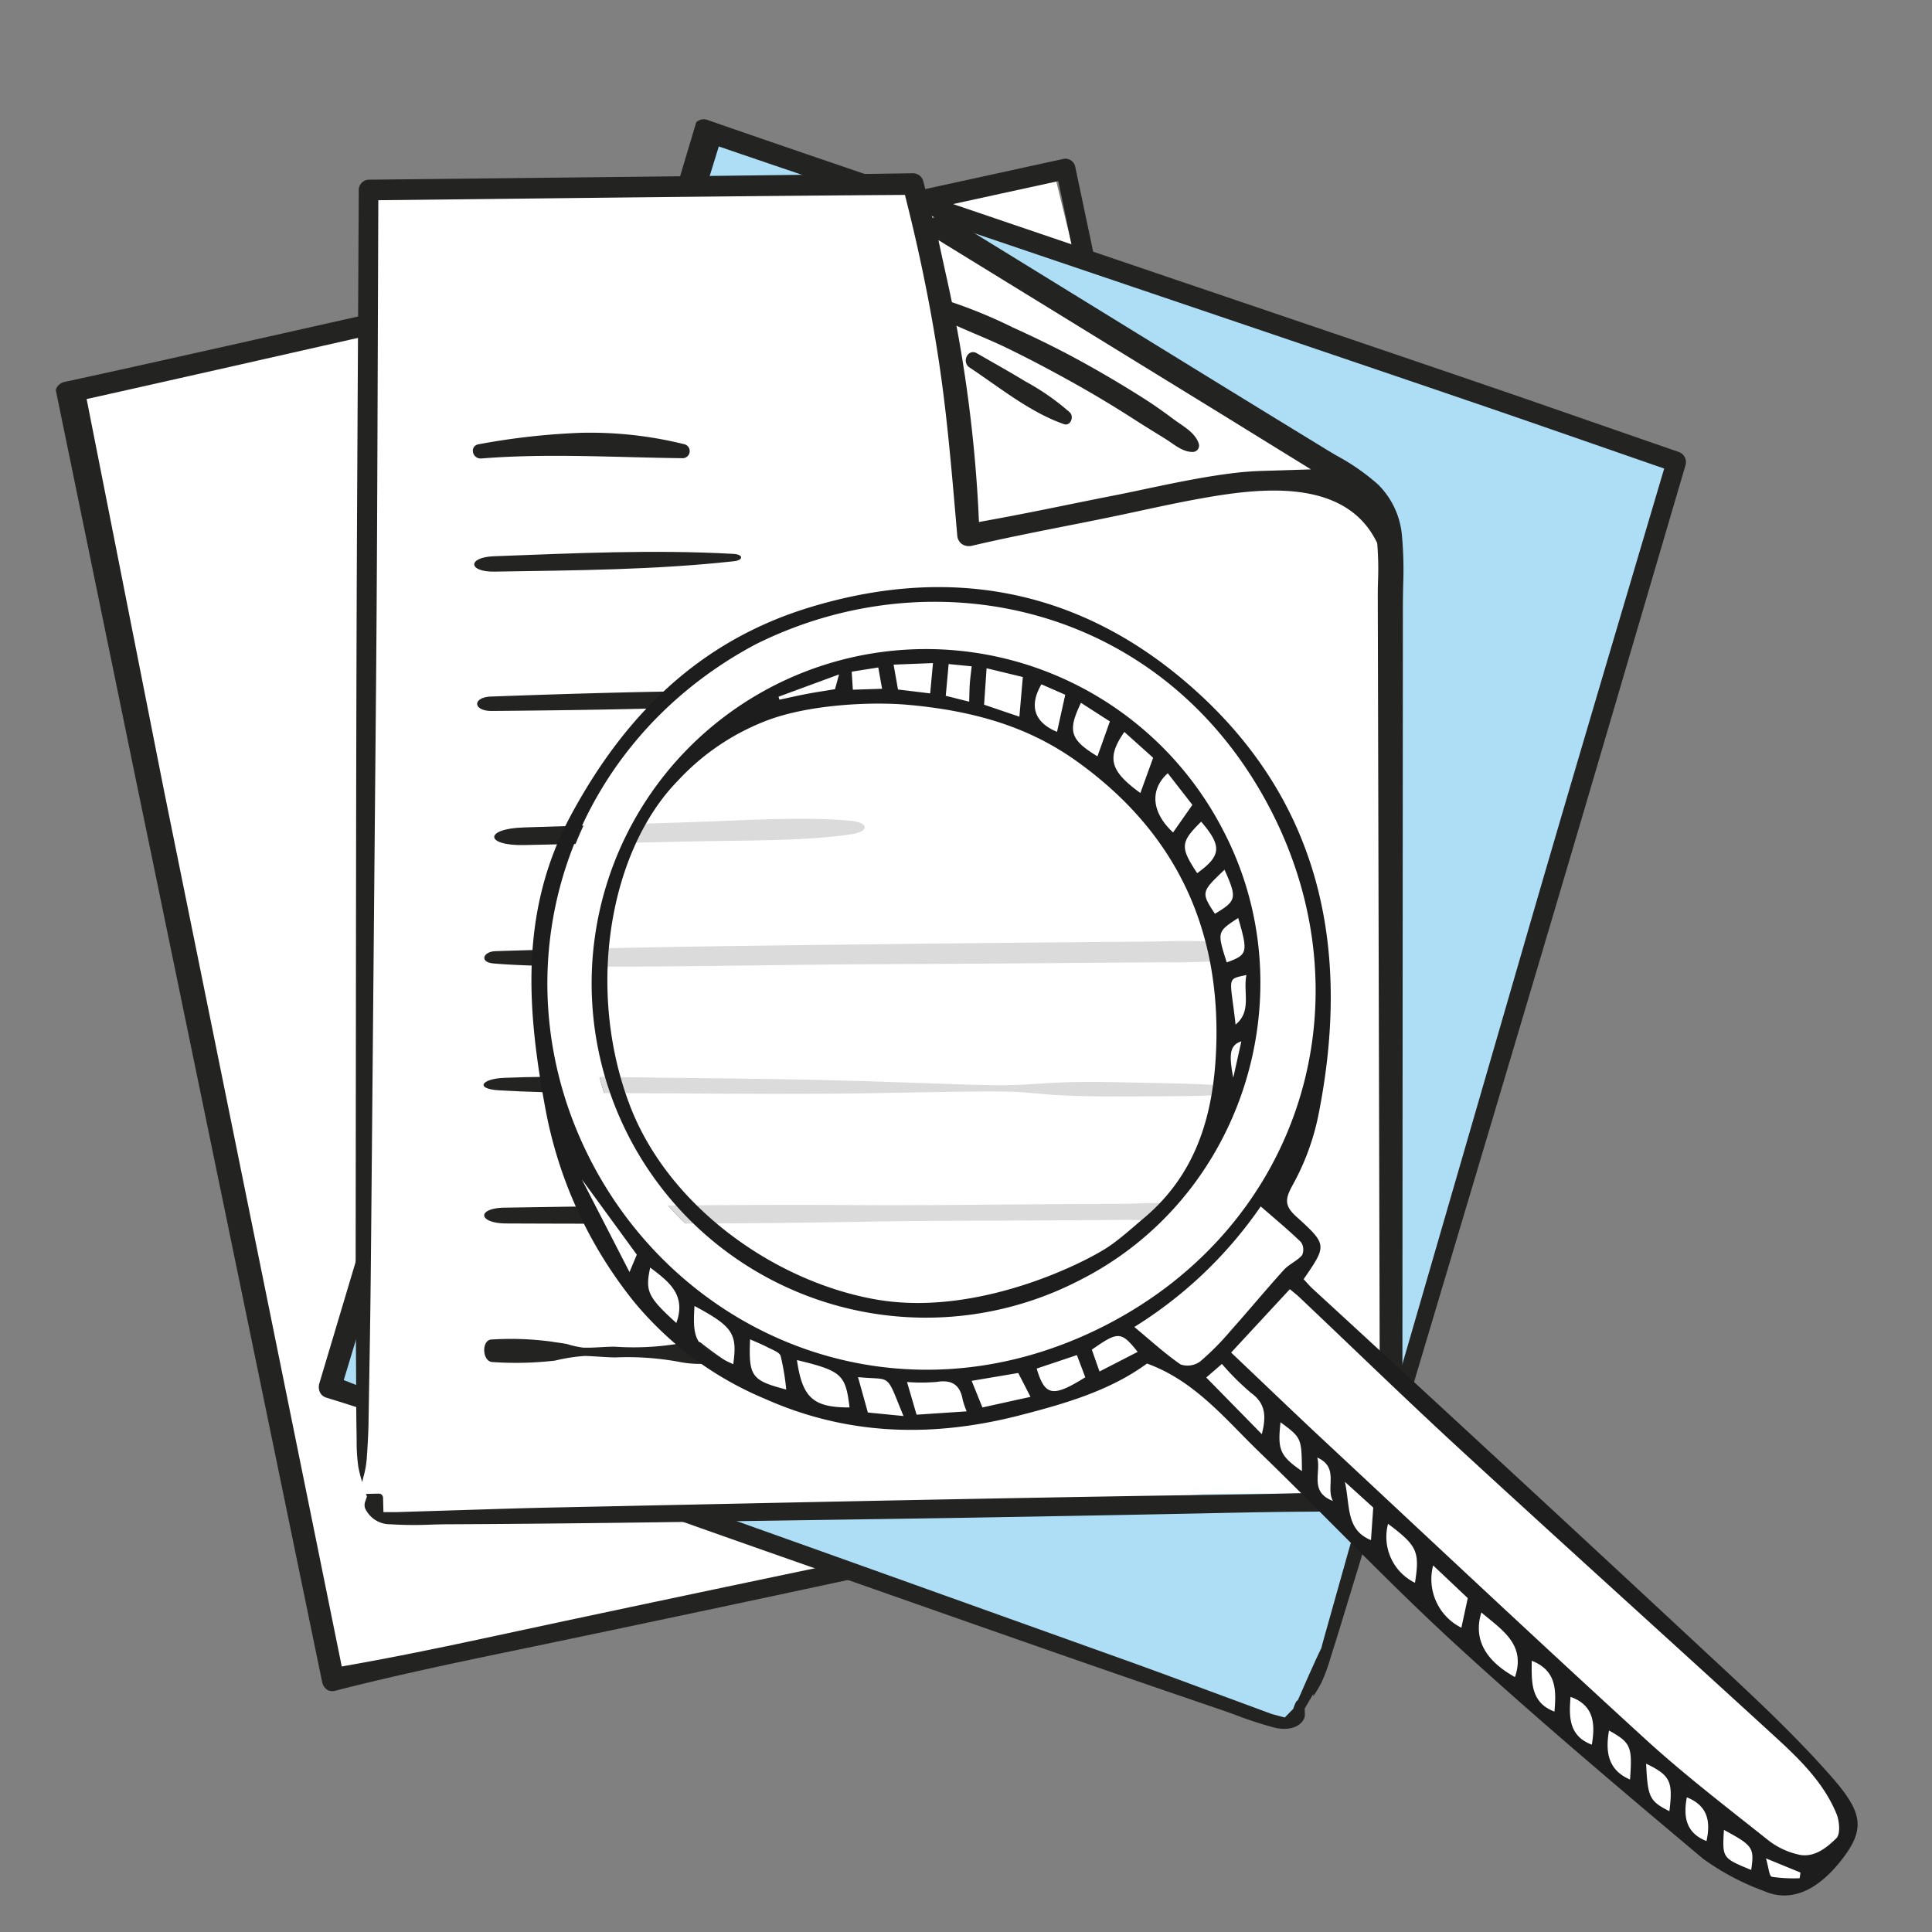
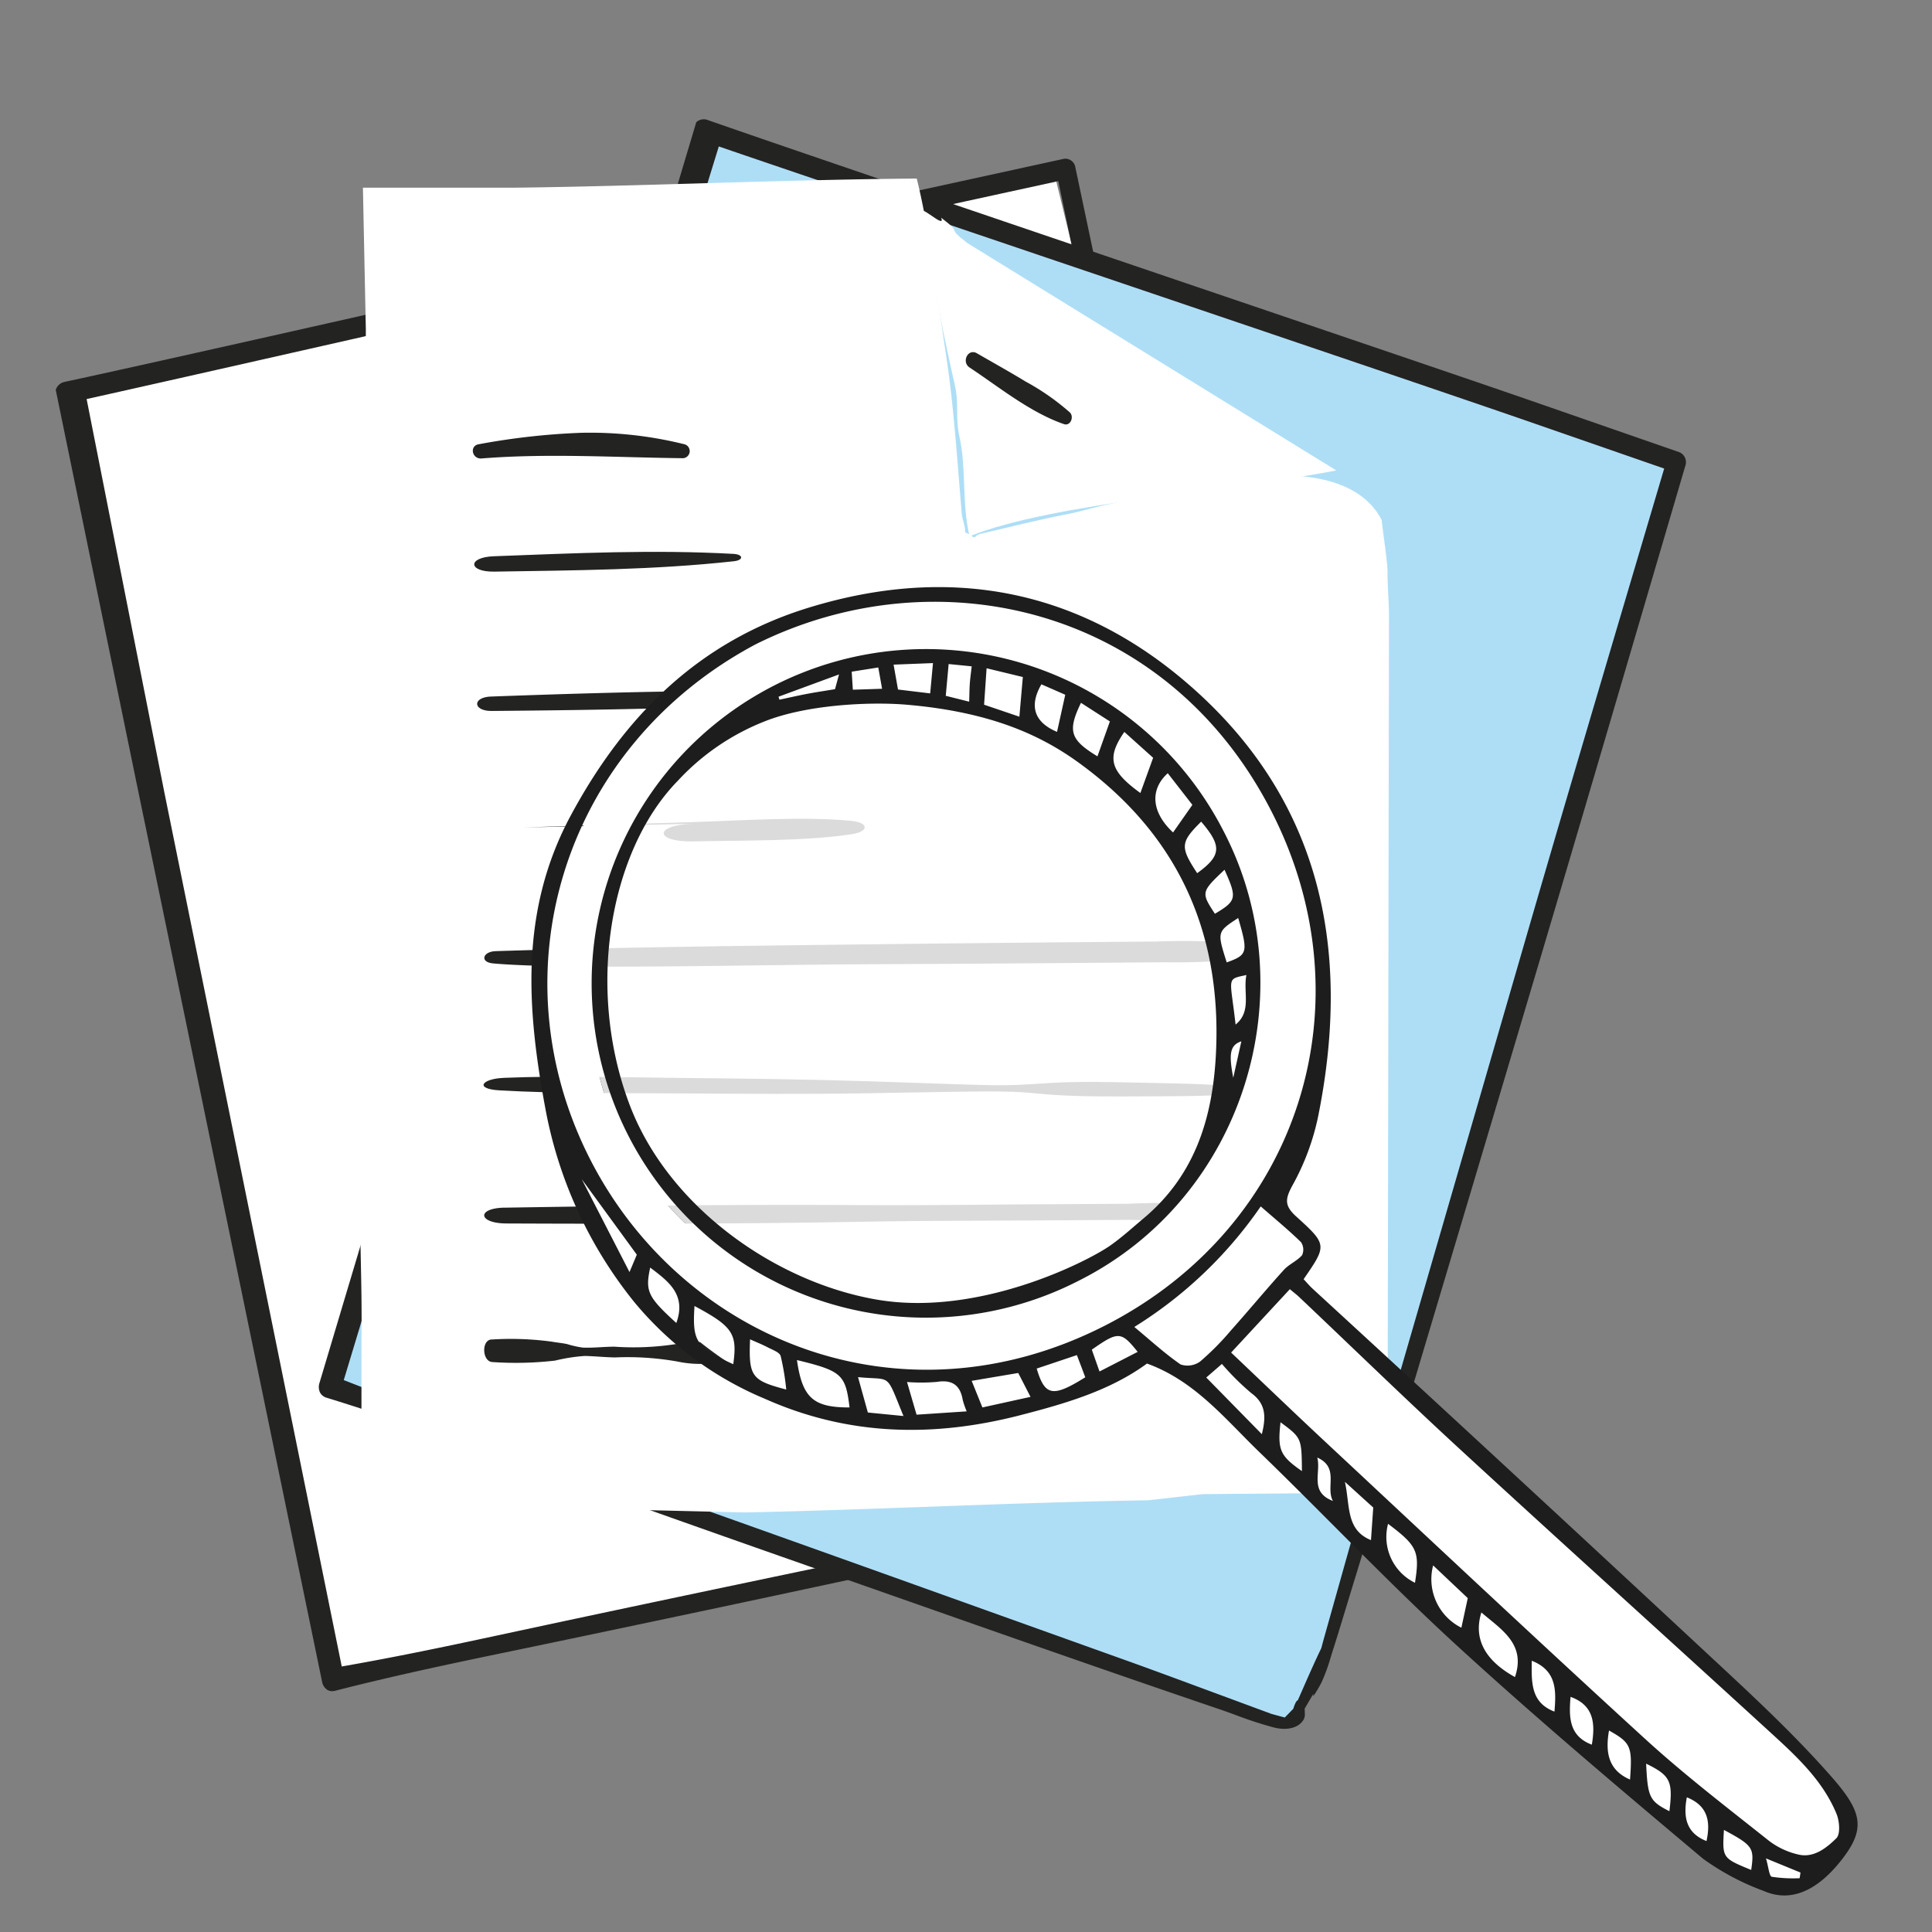
<svg xmlns="http://www.w3.org/2000/svg" xmlns:ns1="http://www.inkscape.org/namespaces/inkscape" xmlns:ns2="http://sodipodi.sourceforge.net/DTD/sodipodi-0.dtd" xmlns:xlink="http://www.w3.org/1999/xlink" width="55mm" height="55mm" viewBox="0 0 55 55" version="1.1" id="svg4865" ns1:version="1.0.2 (e86c870879, 2021-01-15)" ns2:docname="Code-Analyse-blau.svg">
  <rect x="0" y="0" width="55" height="55" fill="#808080" stroke="none" />
  <defs id="defs4859">
    <linearGradient id="linear-gradient" x1="-0.094" y1="0.201" x2="0.677" y2="0.767" gradientUnits="objectBoundingBox">
      <stop offset="0" stop-color="#38b6ff" id="stop5020" />
      <stop offset="1" stop-color="#009df8" stop-opacity="0" id="stop5022" />
    </linearGradient>
    <linearGradient ns1:collect="always" xlink:href="#linear-gradient" id="linearGradient5316" gradientUnits="userSpaceOnUse" x1="-4.673" y1="9.992" x2="33.654" y2="38.128" gradientTransform="matrix(0.096,0.207,-0.278,0.13,75.063,66.632)" />
  </defs>
  <ns2:namedview id="base" pagecolor="#ffffff" bordercolor="#666666" borderopacity="1.0" ns1:pageopacity="0.0" ns1:pageshadow="2" ns1:zoom="1.4" ns1:cx="400" ns1:cy="45.714285" ns1:document-units="mm" ns1:current-layer="layer1" ns1:document-rotation="0" showgrid="false" ns1:window-width="1920" ns1:window-height="1017" ns1:window-x="-8" ns1:window-y="-8" ns1:window-maximized="1" />
  <g ns1:label="Ebene 1" ns1:groupmode="layer" id="layer1">
    <path id="Pfad_210351" data-name="Pfad 210351" d="m 74.136,36.957 c -0.007,0.072 -0.07,0.085 -0.135,0.094 -0.072,0.011 -0.104,-0.033 -0.099,-0.098 a 0.134,0.134 0 0 1 0.144,-0.128 c 0.053,0.004 0.091,0.056 0.089,0.132" fill="#ff7b2c" style="stroke-width:0.265" />
    <g id="g5551" transform="translate(-41.84,-42.333)">
      <path id="Clip-2" d="m 62.508,75.78 -0.007,-0.014 v 0 a 0.385,0.385 0 0 1 -0.009,-0.176 v 0 c 0.006,-0.051 0.041,-0.072 0.097,-0.06 v 0 c 0.08,0.017 0.117,0.058 0.14,0.191 v 0 a 0.106,0.106 0 0 1 -0.07,0.127 v 0 a 0.111,0.111 0 0 1 -0.151,-0.067 v 0 z m 1.035,-1.744 c 0.003,-0.052 0.038,-0.13 0.076,-0.141 v 0 a 0.106,0.106 0 0 1 0.149,0.111 v 0 l 0.028,0.016 v 0 c -0.031,0.044 -0.053,0.106 -0.095,0.129 v 0 c -0.045,0.024 -0.124,-0.022 -0.149,-0.076 v 0 a 0.075,0.075 45 0 1 -0.008,-0.037 z m 0.188,-0.482 c 0.008,-0.094 0.024,-0.188 0.038,-0.28 v 0 a 0.17,0.17 0 0 1 0.145,-0.138 v 0 c 0.216,-0.028 0.361,0.077 0.363,0.239 v 0 a 0.394,0.394 0 0 1 -0.196,0.338 v 0 c -0.139,0.099 -0.238,0.079 -0.324,-0.063 v 0 a 0.218,0.218 0 0 1 -0.009,-0.02 v 0 a 0.153,0.153 45 0 1 -0.016,-0.074 z m 1.109,1.28 q 0.058,-0.011 0.115,-0.021 v 0 l 0.002,0.13 v 0 c -0.026,0.006 -0.052,0.011 -0.077,0.016 v 0 L 64.84,74.834 Z m 0.599,-0.513 0.124,-0.042 v 0 l 0.023,0.02 v 0 l -0.053,0.104 v 0 l -0.1,-0.049 v 0 l 0.007,-0.032 z m 0.276,0.43 a 0.18,0.18 45 0 1 0.124,-0.186 v 0 q 0.003,-0.034 0.01,-0.07 v 0 a 0.508,0.508 0 0 1 0.508,-0.299 v 0 a 0.422,0.422 0 0 1 0.398,0.526 v 0 a 0.622,0.622 0 0 1 -0.596,0.329 v 0 A 0.344,0.344 0 0 1 65.905,74.891 v 0 c -0.004,0.002 -0.009,0.002 -0.013,0.003 v 0 a 0.155,0.155 0 0 1 -0.163,-0.095 v 0 a 0.173,0.173 0 0 1 -0.014,-0.047 z m -0.353,-3.458 a 0.138,0.138 0 0 1 0.065,-0.168 v 0 l 0.086,-0.008 v 0 l 0.08,0.12 v 0 a 0.143,0.143 0 0 1 -0.005,0.176 v 0 c -0.038,0.055 -0.106,0.047 -0.159,0.011 v 0 a 0.132,0.132 0 0 1 -0.038,-0.053 v 0 a 0.407,0.407 0 0 1 -0.026,-0.078 z m 2.443,1.656 a 0.551,0.551 0 0 1 0.077,-0.257 v 0 a 0.126,0.126 0 0 1 0.185,-0.051 v 0 c 0.118,0.054 0.156,0.127 0.124,0.328 v 0 a 0.184,0.184 45 0 1 -0.177,0.157 v 0 a 0.166,0.166 0 0 1 -0.187,-0.088 v 0 a 0.244,0.244 0 0 1 -0.021,-0.09 z m 1.963,1.971 a 0.187,0.187 0 0 1 0.205,-0.149 v 0 a 0.181,0.181 0 0 1 0.16,0.185 v 0 a 0.205,0.205 45 0 1 -0.218,0.158 v 0 a 0.184,0.184 45 0 1 -0.134,-0.094 v 0 a 0.181,0.181 0 0 1 -0.013,-0.098 z m 1.903,3.219 a 0.224,0.224 0 0 1 0.225,-0.16 v 0 a 0.387,0.387 0 0 1 0.123,0.104 v 0 a 0.265,0.265 0 0 1 -0.247,0.194 v 0 a 0.097,0.097 0 0 1 -0.091,-0.052 v 0 a 0.166,0.166 0 0 1 -0.01,-0.085 z m 1.234,1.391 a 0.333,0.333 0 0 1 0.356,-0.324 v 0 a 0.622,0.622 0 0 1 0.27,0.151 v 0 a 0.33,0.33 0 0 1 0.058,0.37 v 0 a 0.182,0.182 0 0 1 -0.107,0.161 v 0 l -0.008,0.004 a 0.585,0.585 0 0 1 -0.276,0.029 v 0 A 0.426,0.426 0 0 1 72.937,79.673 v 0 a 0.302,0.302 0 0 1 -0.034,-0.142 z m 0.223,-1.248 a 0.352,0.352 0 0 1 0.294,-0.229 v 0 a 0.326,0.326 0 0 1 0.312,0.346 v 0 a 0.33,0.33 0 0 1 -0.336,0.27 v 0 a 0.291,0.291 0 0 1 -0.239,-0.159 v 0 A 0.464,0.464 0 0 1 73.127,78.283 Z M 70.302,70.866 a 0.273,0.273 0 0 1 0.169,-0.159 v 0 c 0.1,-0.002 0.208,0.051 0.159,0.2 v 0 l 0.032,0.03 v 0 a 0.611,0.611 0 0 1 -0.191,0.135 v 0 a 0.171,0.171 0 0 1 -0.162,-0.11 v 0 a 0.121,0.121 0 0 1 -0.008,-0.096 z m 1.325,1.723 0.136,0.044 v 0 l -0.012,0.191 v 0 l -0.091,-0.027 v 0 l -0.033,-0.208 z m -1.011,-2.253 a 0.243,0.243 0 0 1 0.006,-0.145 v 0 c 0.056,-0.131 0.121,-0.257 0.185,-0.385 v 0 a 0.272,0.272 0 0 1 0.271,-0.14 v 0 c 0.324,0.042 0.483,0.246 0.411,0.477 v 0 a 0.631,0.631 0 0 1 -0.438,0.405 v 0 c -0.205,0.073 -0.332,0.04 -0.401,-0.108 l 4.47e-4,9.59e-4 a 0.547,0.547 0 0 1 -0.035,-0.104 z m 4.141,6.381 0.035,-0.035 v 0 a 0.791,0.791 0 0 1 0.219,0.031 v 0 c 0.018,0.008 0.012,0.12 -0.018,0.161 v 0 c -0.024,0.033 -0.133,0.055 -0.148,0.037 v 0 a 0.256,0.256 0 0 1 -0.035,-0.057 v 0 c -0.02,-0.043 -0.033,-0.092 -0.052,-0.137 z m -0.741,-1.92 c 0.01,-0.046 0.061,-0.083 0.116,-0.152 v 0 c 0.06,0.079 0.13,0.134 0.122,0.168 v 0 a 0.187,0.187 0 0 1 -0.122,0.122 v 0 a 0.092,0.092 0 0 1 -0.107,-0.051 v 0 a 0.139,0.139 0 0 1 -0.008,-0.087 z m -0.781,-1.916 a 0.348,0.348 0 0 1 0.344,-0.241 v 0 a 0.224,0.224 0 0 1 0.235,0.272 v 0 a 0.36,0.36 0 0 1 -0.385,0.246 v 0 a 0.2,0.2 0 0 1 -0.177,-0.122 v 0 a 0.248,0.248 0 0 1 -0.017,-0.156 z m -0.19,-0.744 0.143,-8.37e-4 v 0 l 0.019,0.032 v 0 l -0.084,0.1 v 0 l -0.093,-0.095 v 0 l 0.016,-0.036 z m 0.765,0.397 a 0.352,0.352 0 0 1 0.276,-0.236 v 0 a 0.257,0.257 0 0 1 0.162,0.249 v 0 a 0.229,0.229 0 0 1 -0.267,0.197 v 0 A 0.198,0.198 0 0 1 73.825,72.631 v 0 a 0.171,0.171 0 0 1 -0.016,-0.096 z m 1.715,3.269 a 0.637,0.637 0 0 1 0.673,-0.436 v 0 a 0.499,0.499 0 0 1 0.325,0.529 v 0 a 0.701,0.701 0 0 1 -0.558,0.353 v 0 a 0.591,0.591 0 0 1 -0.416,-0.308 v 0 a 0.233,0.233 0 0 1 -0.024,-0.139 z m -0.075,-1.024 a 0.362,0.362 0 0 1 0.191,-0.167 v 0 c 0.071,-0.026 0.169,0.103 0.159,0.181 v 0 c -0.018,0.133 -0.078,0.187 -0.196,0.179 v 0 a 0.189,0.189 0 0 1 -0.151,-0.101 v 0 a 0.106,0.106 0 0 1 -0.002,-0.091 z m 0.652,-4.826 a 0.278,0.278 0 0 1 0.239,-0.231 v 0 l 0.17,0.015 v 0 l 0.07,0.203 v 0 c 0.043,0.122 -0.041,0.203 -0.133,0.262 v 0 a 0.255,0.255 0 0 1 -0.312,-0.033 v 0 a 0.095,0.095 0 0 1 -0.022,-0.029 v 0 a 0.353,0.353 0 0 1 -0.012,-0.185 z" fill="url(#linear-gradient)" style="fill:url(#linearGradient5316);stroke-width:0.265" />
      <g id="Gruppe_30048" data-name="Gruppe 30048" transform="matrix(0.262,0.037,-0.037,0.262,78.591,63.426)">
        <path id="Clip-19" d="M 6.219,0.016 5.756,0.107 V 1 A 0.819,0.819 0 0 0 5.332,0.884 v 0 A 0.7,0.7 0 0 0 4.785,1.133 v 0 a 1.288,1.288 0 0 0 -0.252,0.91 v 0 c 0,0.628 0.268,1 0.824,1 v 0 a 3.348,3.348 0 0 0 0.94,-0.161 v 0 C 6.289,2.77 6.284,2.565 6.284,2.475 v 0 V 0 c 0,0 -0.036,0.011 -0.065,0.016 z M 5.076,1.975 c 0,-0.5 0.1,-0.674 0.371,-0.674 v 0 a 0.689,0.689 0 0 1 0.309,0.072 v 0 1.242 A 0.782,0.782 0 0 1 5.429,2.686 v 0 C 5.186,2.686 5.076,2.455 5.076,1.974 Z m 3.235,-0.01 c 0,0.691 0.335,1.066 0.958,1.066 v 0 A 1.53,1.53 0 0 0 9.8,2.938 v 0 a 1.265,1.265 0 0 0 0.226,-0.1 v 0 l 0.032,-0.02 v 0 L 9.886,2.439 9.814,2.477 v 0 A 1.09,1.09 0 0 1 9.32,2.603 v 0 C 9.007,2.603 8.857,2.434 8.848,2.085 h 1.242 c 0,0 0.007,-0.1 0.007,-0.1 v 0 c 0,-0.742 -0.283,-1.117 -0.852,-1.117 v 0 c -0.565,0 -0.936,0.438 -0.936,1.1 z M 9.22,1.24 c 0.216,0 0.3,0.126 0.309,0.468 H 8.858 C 8.9,1.371 9,1.24 9.22,1.24 Z m 1.387,-0.011 c 0.008,0.112 0.013,0.317 0.013,0.407 v 0 1.333 h 0.538 v -1.55 a 0.879,0.879 0 0 1 0.375,-0.115 v 0 c 0.172,0 0.248,0.1 0.248,0.341 v 0 1.324 h 0.542 V 1.532 c 0,-0.447 -0.2,-0.651 -0.655,-0.651 v 0 a 1.847,1.847 0 0 0 -1.06,0.347 z m -3.726,0 c 0.008,0.112 0.013,0.317 0.013,0.407 v 0 1.333 H 7.432 V 1.419 A 0.89,0.89 0 0 1 7.81,1.3 v 0 A 0.483,0.483 0 0 1 8,1.342 v 0 L 8.164,0.9 A 1.114,1.114 0 0 0 7.944,0.88 v 0 A 1.858,1.858 0 0 0 6.881,1.227 Z m -4.639,0 C 2.25,1.341 2.255,1.546 2.255,1.636 v 0 1.333 H 2.793 V 1.419 A 0.879,0.879 0 0 1 3.169,1.3 v 0 c 0.172,0 0.247,0.1 0.247,0.341 v 0 1.328 H 3.958 V 1.532 c 0,-0.447 -0.2,-0.651 -0.655,-0.651 v 0 A 1.847,1.847 0 0 0 2.243,1.228 Z M 13.111,1.013 c -0.093,0.034 -0.115,0.044 -0.143,0.056 v 0 l 0.14,0.384 0.07,-0.028 v 0 a 1.36,1.36 0 0 1 0.477,-0.11 v 0 c 0.221,0 0.287,0.072 0.287,0.308 v 0 0.1 h -0.035 a 1.675,1.675 0 0 0 -0.719,0.118 v 0 a 0.572,0.572 0 0 0 -0.362,0.577 v 0 c 0,0.379 0.265,0.619 0.718,0.619 v 0 a 3.449,3.449 0 0 0 0.924,-0.161 v 0 C 14.46,2.764 14.455,2.559 14.455,2.469 v 0 -0.9 A 0.885,0.885 0 0 0 14.429,1.304 v 0 C 14.354,1.051 14.107,0.912 13.723,0.912 v 0 a 1.917,1.917 0 0 0 -0.609,0.1 z m 0.229,1.379 c 0,-0.228 0.172,-0.329 0.556,-0.329 h 0.044 v 0.552 a 0.794,0.794 0 0 1 -0.327,0.071 v 0 A 0.284,0.284 0 0 1 13.339,2.392 Z M 0.287,1.013 C 0.194,1.047 0.172,1.057 0.144,1.069 v 0 l 0.14,0.384 0.069,-0.028 v 0 A 1.36,1.36 0 0 1 0.83,1.315 v 0 c 0.221,0 0.287,0.072 0.287,0.308 v 0 0.1 H 1.081 A 1.675,1.675 0 0 0 0.362,1.841 v 0 A 0.572,0.572 0 0 0 0,2.421 v 0 C 0,2.8 0.265,3.04 0.718,3.04 v 0 A 3.449,3.449 0 0 0 1.642,2.879 v 0 C 1.634,2.767 1.629,2.562 1.629,2.472 v 0 -0.9 A 0.884,0.884 0 0 0 1.6,1.3 v 0 C 1.527,1.051 1.28,0.912 0.9,0.912 v 0 a 1.917,1.917 0 0 0 -0.609,0.1 z m 0.229,1.379 c 0,-0.228 0.172,-0.329 0.556,-0.329 H 1.116 V 2.615 A 0.794,0.794 0 0 1 0.789,2.686 v 0 A 0.284,0.284 0 0 1 0.515,2.392 Z" fill="#ffffff" fill-rule="evenodd" />
-         <path id="Vereinigungsmenge_85" data-name="Vereinigungsmenge 85" d="M 0.46,1.027 A 0.461,0.461 0 0 1 0,0.52 0.477,0.477 0 0 1 0.474,0 0.46,0.46 0 0 1 0.936,0.5 0.47,0.47 0 0 1 0.461,1.023 Z M 0.191,0.516 c 0,0.2 0.1,0.365 0.275,0.365 v 0 c 0.177,0 0.277,-0.162 0.277,-0.37 0,-0.187 -0.094,-0.365 -0.275,-0.365 -0.181,0 -0.277,0.173 -0.277,0.37 z M 2.753,1 2.775,0.855 a 0.3,0.3 0 0 0 0.112,0.02 c 0.1,0 0.167,-0.049 0.167,-0.219 v -0.6 L 3.236,0.017 v 0.645 c 0,0.274 -0.133,0.366 -0.33,0.366 A 0.49,0.49 0 0 1 2.753,1 Z m 4.829,-0.037 0.04,-0.15 a 0.51,0.51 0 0 0 0.24,0.063 C 7.978,0.876 8.043,0.821 8.043,0.74 8.043,0.659 7.993,0.622 7.867,0.575 7.7,0.517 7.6,0.428 7.6,0.288 7.6,0.123 7.734,0 7.95,0 A 0.519,0.519 0 0 1 8.189,0.05 L 8.146,0.2 a 0.415,0.415 0 0 0 -0.2,-0.049 c -0.115,0 -0.165,0.061 -0.165,0.12 0,0.077 0.058,0.113 0.191,0.163 0.173,0.067 0.256,0.152 0.256,0.3 0,0.159 -0.121,0.3 -0.378,0.3 A 0.581,0.581 0 0 1 7.582,0.963 Z M 5.017,0.525 A 0.5,0.5 0 0 1 5.549,0 0.536,0.536 0 0 1 5.79,0.046 L 5.751,0.191 A 0.475,0.475 0 0 0 5.557,0.15 0.332,0.332 0 0 0 5.208,0.516 0.327,0.327 0 0 0 5.555,0.875 0.553,0.553 0 0 0 5.755,0.839 L 5.785,0.98 A 0.621,0.621 0 0 1 5.526,1.027 0.471,0.471 0 0 1 5.017,0.525 Z M 1.553,1.006 V 0.029 A 1.719,1.719 0 0 1 1.818,0.01 0.469,0.469 0 0 1 2.1,0.073 0.21,0.21 0 0 1 2.2,0.26 0.228,0.228 0 0 1 2.04,0.474 v 0 A 0.252,0.252 0 0 1 2.24,0.72 0.265,0.265 0 0 1 2.14,0.926 0.562,0.562 0 0 1 1.77,1.017 1.758,1.758 0 0 1 1.552,1.007 Z m 0.18,-0.127 a 0.7,0.7 0 0 0 0.1,0 c 0.116,0 0.22,-0.043 0.22,-0.165 0,-0.122 -0.1,-0.164 -0.227,-0.164 h -0.09 z m 0,-0.728 v 0.272 h 0.093 c 0.127,0 0.2,-0.06 0.2,-0.143 0,-0.083 -0.074,-0.136 -0.189,-0.136 A 0.549,0.549 0 0 0 1.733,0.151 Z M 6.663,1.01 V 0.17 H 6.379 V 0.017 H 7.133 V 0.17 H 6.845 v 0.84 z m -2.748,0 V 0.017 H 4.5 v 0.15 H 4.1 V 0.421 H 4.475 V 0.57 H 4.1 V 0.861 H 4.519 V 1.01 Z" transform="translate(0.112,3.882)" fill="#ffffff" stroke="rgba(0,0,0,0)" stroke-width="1" />
      </g>
      <g id="Gruppe_93408" data-name="Gruppe 93408" transform="matrix(0.265,0,0,0.265,43.427,45.73)">
        <path id="Pfad_337279" data-name="Pfad 337279" d="M 9.323,44.77 C 22.617,41.814 84.629,28.4 97.663,25.563 l 16.137,-4.323 3.534,14.466 c 2.616,12.515 4.7,25.882 7.4,38.481 l 9,55.882 c 1.036,4.825 2.074,9.661 3.151,14.489 l 1.775,7.973 c 0.3,1.31 0.639,2.588 1,3.875 a 11.838,11.838 0 0 0 0.787,2.008 2.257,2.257 0 0 0 -0.975,0.411 2.113,2.113 0 0 0 -0.688,2.055 h -0.014 l -7.748,1.521 c -2.811,0.55 -5.625,1.1 -8.444,1.685 l -19.177,4.459 c -14.1,2.921 -26.947,5.715 -41.341,8.771 l -7.829,1.686 c -5.71,1.228 -11.67,3.011 -17.547,4.054 l -20.66,-96.22 c -0.121,-0.607 -6.7,-39.045 -6.7,-39.045" transform="translate(-6.477,-15.222)" fill="#ffffff" />
        <path id="Pfad_337280" data-name="Pfad 337280" d="m 91.864,16.8 c -6.033,1.318 -23.123,5.172 -38.2,8.573 l -0.819,0.184 C 32.076,30.246 8.538,35.554 0.936,37.182 A 1.258,1.258 0 0 0 0,38.036 l 8.806,42.847 c 0.36,1.676 19.618,95.024 19.812,95.963 a 1.317,1.317 0 0 0 0.538,0.832 1.088,1.088 0 0 0 0.793,0.123 c 6.813,-1.752 13.922,-3.222 20.194,-4.52 l 6.474,-1.353 c 7.789,-1.638 15.844,-3.331 23.692,-5.017 l 12.514,-2.683 c 11.86,-2.54 24.124,-5.167 36,-7.843 0.6,-0.133 1.226,-0.265 1.984,-0.416 a 39.994,39.994 0 0 0 4.179,-1 c 1.062,-0.333 2.231,-1.114 2.334,-2.307 a 1.131,1.131 0 0 0 -0.163,-0.7 l -0.28,-0.468 0.045,-0.306 -1.166,0.236 a 1.009,1.009 0 0 0 -0.393,0.136 0.522,0.522 0 0 0 -0.139,0.515 l 0.249,1.4 -1.464,0.38 -7.693,1.518 c -3.119,0.612 -5.72,1.126 -8.43,1.687 l -20.614,4.29 c -16.481,3.423 -30.06,6.273 -42.733,8.97 l -4.95,1.06 c -5.685,1.225 -11.554,2.49 -17.51,3.554 l -1.356,0.242 -0.091,-0.45 L 11.64,81.137 C 11.522,80.543 3.688,40.9 3.609,40.5 l -0.292,-1.48 1.4,-0.311 C 9.951,37.545 22.536,34.7 37.109,31.4 L 39.69,30.816 C 61.144,25.963 85.46,20.462 93.062,18.8 l 14.638,-3.191 3.5,16.73 c 2.395,11.45 4.87,23.289 7.382,34.984 l 11.728,54.6 c 1,4.634 2.026,9.425 3.078,14.133 l 1.737,7.787 c 0.293,1.3 0.649,2.6 0.959,3.7 a 9.754,9.754 0 0 0 0.677,1.7 l 0.295,0.6 a 14.3,14.3 0 0 0 0.071,-1.734 19.3,19.3 0 0 0 -0.4,-2.784 l -0.131,-0.68 c -0.248,-1.344 -0.5,-2.63 -0.815,-4.172 l -0.569,-2.835 c -0.885,-4.467 -1.8,-8.983 -2.715,-13.424 L 126.883,97.043 C 123.345,79.912 119.576,61.701 115.828,43.951 l -6.291,-29.8 a 1.092,1.092 0 0 0 -1.215,-0.943 z" transform="translate(0,-8.971)" fill="#232322" />
        <path id="Pfad_337281" data-name="Pfad 337281" d="m 135.089,5.673 c 12.923,4.428 75.073,24.895 87.716,29.285 l 16.541,5.932 -4.135,14.829 c -3.532,11.946 -7.6,24.44 -11.1,36.5 L 208.034,147 c -1.338,4.62 -1.839,7.581 -3.143,12.224 l -1.58,5.407 c -0.351,1.261 -1.5,5.017 -1.781,6.293 -0.165,0.724 -2.293,3.884 -2.323,4.571 a 17.821,17.821 0 0 0 -2.943,0.491 c -0.721,0.1 -2.843,-2.069 -3.1,-1.31 -0.007,0 -2.936,-0.659 -2.943,-0.655 l -5.111,-1.8 c -2.7,-1 -4.249,-1.809 -6.969,-2.784 L 158.475,162.4 c -13.608,-4.877 -26.651,-9.987 -40.576,-14.9 l -6.195,-1.8 c -5.532,-1.937 -11.6,-3.879 -17.191,-6.059 l 28.806,-92.2 c 0.176,-0.576 11.77,-41.76 11.77,-41.76" transform="translate(-65.657,-3.858)" fill="#aedef6" />
        <path id="Pfad_337282" data-name="Pfad 337282" d="m 201.235,165.319 0.2,-0.652 c 0.423,-1.314 0.829,-2.646 1.221,-3.934 l 0.874,-2.874 c 1.315,-4.276 2.648,-8.674 3.961,-13.072 l 7.915,-26.525 c 5.219,-17.489 10.323,-34.616 15.389,-51.871 l 8.564,-29.161 a 1.166,1.166 0 0 0 -0.611,-1.46 l -15.971,-5.546 c -5.567,-1.931 -20.4,-6.965 -36.1,-12.295 l -1.021,-0.347 C 165.113,10.609 141.822,2.7 134.318,0.067 a 1.182,1.182 0 0 0 -1.209,0.246 L 92.624,135.779 a 1.381,1.381 0 0 0 0.075,1.006 1.152,1.152 0 0 0 0.633,0.528 c 6.728,2.063 13.576,4.522 19.617,6.692 l 6.151,2.195 c 7.123,2.534 15.2,5.406 23.046,8.16 l 12.64,4.44 c 11.312,3.975 23.01,8.084 34.394,11.951 0.561,0.191 1.17,0.408 1.917,0.683 a 41.05,41.05 0 0 0 4.1,1.332 c 1.076,0.268 2.456,0.205 3.106,-0.772 a 1.122,1.122 0 0 0 0.188,-0.693 l -0.024,-0.564 1.174,-2.007 1.244,-5.544 c -0.263,-0.1 -3.134,6.656 -3.161,6.66 -0.206,0.029 -0.429,0.752 -0.48,0.906 l -0.913,0.934 -1.414,-0.382 -7.438,-2.751 c -2.66,-0.986 -5.4,-2 -8.107,-2.971 l -19.9,-7.125 c -15.681,-5.62 -28.8,-10.291 -41.289,-14.7 l -4.885,-1.717 c -5.472,-1.916 -11.131,-3.9 -16.769,-6.1 l -1.287,-0.5 0.132,-0.436 27.561,-91.175 c 0.177,-0.576 12.034,-39.086 12.153,-39.476 l 0.444,-1.44 1.365,0.468 c 5.377,1.842 19.441,6.6 33.041,11.209 21.288,7.209 45.416,15.378 52.959,18 l 14.194,4.926 -4.852,16.384 c -3.311,11.194 -6.728,22.749 -10.046,34.2 l -15.517,53.536 c -1.312,4.528 -2.668,9.211 -3.98,13.881 l -2.156,7.667 c -0.36,1.29 -0.661,2.6 -0.908,3.712 v 0 a 10.069,10.069 0 0 0 -0.211,1.83 l -0.03,0.682 a 13.457,13.457 0 0 0 0.875,-1.463 18.921,18.921 0 0 0 0.97,-2.629" transform="translate(-64.303)" fill="#232322" />
        <path id="Pfad_337283" data-name="Pfad 337283" d="m 106.012,155.32 a 21.55,21.55 0 0 1 0,2.784 c 0.369,-0.009 0.154,2.635 0.47,2.784 a 1.541,1.541 0 0 1 1.1,1.474 c 0,0 1.562,0.983 1.566,0.983 l 8.768,-0.328 c 2.889,-0.091 6.178,-0.267 9.081,-0.327 l 20.666,0.491 c 14.523,-0.305 28.529,-1.07 43.368,-1.31 l 5.793,-0.655 c 5.89,-0.08 13.866,-0.034 19.884,-0.327 l 0.157,-94.328 c 0,-0.606 -0.179,-3.626 -0.157,-4.258 0.033,-1.12 -0.54,-4.644 -0.626,-5.732 -2.743,-5.284 -10.5,-5.176 -15.656,-4.422 -3.02,0.45 -6.913,1.169 -9.864,1.8 -1.3,0.274 -2.781,0.724 -4.071,0.982 -1.4,0.286 -2.668,0.709 -4.071,0.983 -3.271,0.644 -6.112,1.363 -9.394,2.129 -0.823,0.194 -0.455,0.652 -1.1,0.164 -0.612,-0.465 -0.554,0.012 -0.627,-0.819 l -0.313,-1.31 c -0.485,-5.589 -0.859,-11.739 -1.722,-17.359 -0.823,-5.391 -1.743,-13.308 -3.131,-18.833 -13.732,0.1 -29.916,0.834 -43.368,0.982 h -16.127 l 0.313,15.23 c -0.044,12.516 -0.514,25.542 -0.626,38.157 v 54.37 c -0.044,4.831 0.24,10.715 0.156,15.558 v 7.7 c -0.025,1.314 -0.375,2.132 -0.47,3.439" transform="translate(-73.64,-13.523)" fill="#ffffff" />
        <path id="Pfad_337284" data-name="Pfad 337284" d="m 308.47,54.832 c -0.462,-2.1 -0.013,-3.409 -0.489,-5.509 -0.387,-1.694 -0.753,-3.4 -1.116,-5.107 -0.932,-4.356 -1.221,-9 -2.53,-13.338 -0.4,-1.343 2.713,1.834 2.177,0.456 2.542,1.945 0.3,0.794 2.83,2.738 l 39.612,24.41 c -11.233,2.212 -30.337,3.454 -39.394,7.072 -0.844,-3.528 -0.322,-7.245 -1.088,-10.722" transform="translate(-211.393,-20.766)" fill="#ffffff" />
-         <path id="Pfad_337285" data-name="Pfad 337285" d="m 167.165,21.643 0.314,1.227 1.373,-0.141 a 1.334,1.334 0 0 1 0.525,0.2 l 26.831,16.515 q 6.541,4.024 13.147,8.061 l 0.3,0.186 c 0.4,0.247 0.808,0.485 1.218,0.727 l 0.053,0.031 a 23.416,23.416 0 0 1 4.438,3.093 8.785,8.785 0 0 1 2.569,5.551 40.573,40.573 0 0 1 0.127,5.168 l -0.005,0.275 c -0.014,0.723 -0.029,1.451 -0.029,2.165 l -0.058,96.023 a 1.347,1.347 0 0 1 -0.359,0.934 1.15,1.15 0 0 1 -0.767,0.3 c -7.079,-0.18 -14.32,-0.021 -20.71,0.118 l -7.738,0.152 c -7.592,0.141 -15.443,0.287 -23.1,0.4 l -13.146,0.194 c -12.028,0.179 -24.465,0.364 -36.532,0.416 -0.582,0 -1.207,0.015 -2.028,0.039 a 40.426,40.426 0 0 1 -4.3,-0.038 2.951,2.951 0 0 1 -2.751,-1.728 1.13,1.13 0 0 1 0.018,-0.722 l 0.184,-0.529 -0.105,-0.281 1.189,-0.032 a 1.075,1.075 0 0 1 0.41,0.044 0.494,0.494 0 0 1 0.24,0.473 l 0.039,1.47 h 1.4 l 8.416,-0.263 c 2.667,-0.084 5.424,-0.171 8.147,-0.228 L 147.548,161 c 16.733,-0.354 30.619,-0.618 43.7,-0.831 l 5.164,-0.077 c 5.8,-0.08 11.8,-0.164 17.783,-0.457 l 1.377,-0.068 -0.242,-96.127 c 0,-0.6 0.015,-1.219 0.035,-1.8 v 0 a 32.725,32.725 0 0 0 -0.073,-3.5 l -0.025,-0.315 -0.143,-0.279 c -3.142,-6.1 -10.874,-5.716 -16.417,-4.9 -3.089,0.463 -6.239,1.143 -9.017,1.743 l -0.709,0.151 c -1.053,0.225 -2.1,0.45 -3.151,0.662 -1.391,0.285 -2.783,0.56 -4.171,0.832 l -0.361,0.072 c -3.141,0.624 -6.389,1.268 -9.55,2.011 a 1.344,1.344 0 0 1 -1.13,-0.207 1.242,1.242 0 0 1 -0.465,-0.922 L 170,55.216 c -0.486,-5.641 -0.985,-11.445 -1.845,-17.08 -0.819,-5.4 -1.941,-10.973 -3.336,-16.569 l -0.283,-1.137 -1.12,0.007 c -13.17,0.092 -26.2,0.238 -38.807,0.379 L 107.962,21 107.9,38.436 c -0.041,11.619 -0.082,23.633 -0.188,35.512 l -0.5,55.965 c -0.042,4.729 -0.086,9.619 -0.17,14.5 l -0.133,7.995 c -0.026,1.346 -0.113,2.69 -0.194,3.828 a 10.087,10.087 0 0 1 -0.322,1.811 l -0.167,0.656 a 14.144,14.144 0 0 1 -0.418,-1.675 19.383,19.383 0 0 1 -0.173,-2.818 l -0.008,-0.683 c -0.03,-1.451 -0.035,-2.886 -0.041,-4.274 l -0.013,-2.881 c -0.032,-4.564 -0.047,-9.18 -0.043,-13.72 l 0.029,-27.8 c 0.018,-17.553 0.043,-36.207 0.141,-54.335 l 0.162,-30.519 a 1.124,1.124 0 0 1 1,-1.2 l 18.241,-0.2 c 13.121,-0.142 26.689,-0.289 40.238,-0.492 a 1.167,1.167 0 0 1 1.141,0.764 c 0.14,0.52 0.26,1.028 0.377,1.52 0.1,0.433 0.2,0.839 0.3,1.254 m 1.717,7.061 a 150.626,150.626 0 0 1 3.529,25.156 l 0.082,1.708 1.6,-0.293 c 2.573,-0.471 5.078,-0.976 7.852,-1.541 l 0.519,-0.106 c 1.375,-0.279 2.749,-0.559 4.127,-0.828 1.324,-0.258 2.657,-0.538 3.788,-0.779 3.167,-0.666 6.442,-1.355 9.706,-1.738 0.91,-0.108 1.915,-0.178 3.071,-0.213 l 5.005,-0.154 -6.807,-4.2 q -1.895,-1.172 -3.785,-2.336 L 168.132,25.287 Z" transform="translate(-73.31,-12.311)" fill="#232322" />
        <path id="Pfad_337286" data-name="Pfad 337286" d="M 478.81,157.006" transform="translate(-332.624,-106.76)" fill="#232322" />
-         <path id="Pfad_337287" data-name="Pfad 337287" d="m 315.412,64.053 a 8.307,8.307 0 0 0 -2.195,-1.207 6.032,6.032 0 0 0 -2.707,-0.057 l 0.176,-1.993 a 52.364,52.364 0 0 1 7.116,2.9 c 2.483,1.123 4.939,2.327 7.342,3.647 q 3.505,1.926 6.9,4.091 c 1.047,0.669 2.052,1.389 3.05,2.136 0.96,0.718 2.3,1.4 2.686,2.613 a 0.681,0.681 0 0 1 -0.6,0.888 c -1.129,0.033 -2.019,-0.8 -2.949,-1.38 -1.1,-0.689 -2.215,-1.363 -3.308,-2.067 q -3.38,-2.18 -6.88,-4.123 c -2.255,-1.253 -4.53,-2.457 -6.838,-3.578 -2.368,-1.15 -4.865,-2.05 -7.192,-3.247 -1.155,-0.595 -0.234,-2.241 0.916,-1.789 a 16.066,16.066 0 0 1 4.658,2.917 c 0.123,0.112 -0.028,0.351 -0.171,0.25" transform="translate(-214.99,-41.34)" fill="#232322" />
        <path id="Pfad_337288" data-name="Pfad 337288" d="m 321.391,78.269 c 1.745,1.008 3.513,1.991 5.241,3.042 a 25.781,25.781 0 0 1 4.747,3.313 c 0.481,0.469 0.074,1.505 -0.641,1.256 -3.646,-1.269 -6.94,-3.968 -10.131,-6.08 -0.894,-0.592 -0.175,-2.084 0.783,-1.531" transform="translate(-222.439,-53.139)" fill="#232322" />
        <path id="Pfad_337289" data-name="Pfad 337289" d="m 151.57,409.5 a 32.691,32.691 0 0 1 6.434,0.231 c 0.55,0.1 1.107,0.144 1.657,0.261 a 10.414,10.414 0 0 0 1.706,0.38 c 1.121,0.043 2.265,-0.1 3.394,-0.1 a 29.8,29.8 0 0 0 6.637,-0.287 11.721,11.721 0 0 1 3.281,-0.172 7.709,7.709 0 0 1 3.257,0.544 0.748,0.748 0 0 1 0.049,1.254 7.364,7.364 0 0 1 -3.219,0.482 11.6,11.6 0 0 1 -3.2,-0.216 30.628,30.628 0 0 0 -6.762,-0.45 c -1.08,-0.019 -2.16,-0.132 -3.234,-0.16 a 18.814,18.814 0 0 0 -3.2,0.5 36.751,36.751 0 0 1 -6.721,0.156 c -1.133,-0.033 -1.216,-2.415 -0.078,-2.425" transform="translate(-104.729,-278.422)" fill="#232322" />
        <path id="Pfad_337290" data-name="Pfad 337290" d="m 152.938,364.239 c 12.721,-0.208 25.429,-0.356 38.327,-0.276 6.343,0.039 12.713,-0.052 19.083,-0.088 l 9.6,-0.055 a 91.416,91.416 0 0 1 9.587,0.067 c 2.108,0.22 2.22,1.234 0.2,1.478 a 90.584,90.584 0 0 1 -9.557,0.18 l -8.963,0.057 c -6.586,0.042 -13.188,0.027 -19.724,0.146 -12.862,0.235 -25.594,0.241 -38.356,0.187 -3.051,-0.013 -3.233,-1.647 -0.192,-1.7" transform="translate(-104.723,-247.322)" fill="#232322" />
        <path id="Pfad_337291" data-name="Pfad 337291" d="m 149.771,191.27 c 8.556,-0.311 17.11,-0.567 25.794,-0.618 4.274,-0.025 8.573,-0.169 12.872,-0.263 l 6.482,-0.142 a 45.6,45.6 0 0 1 6.475,-0.031 c 1.419,0.182 1.465,1.11 0.092,1.352 a 45.477,45.477 0 0 1 -6.463,0.256 l -6.053,0.138 c -4.445,0.1 -8.9,0.15 -13.305,0.322 -8.669,0.337 -17.235,0.463 -25.81,0.534 -2.049,0.017 -2.126,-1.474 -0.083,-1.548" transform="translate(-103.007,-129.262)" fill="#232322" />
        <path id="Pfad_337292" data-name="Pfad 337292" d="m 149.36,145.661 c 8.658,-0.323 17.147,-0.733 25.753,-0.253 1.06,0.059 1.085,0.674 0.031,0.789 -8.553,0.937 -17.06,0.977 -25.727,1.115 -2.848,0.045 -2.907,-1.545 -0.057,-1.651" transform="translate(-102.294,-98.724)" fill="#232322" />
-         <path id="Pfad_337293" data-name="Pfad 337293" d="m 157.41,235.722 18.2,-0.576 c 5.387,-0.171 11.886,-0.629 16.981,-0.136 1.942,0.188 1.989,1.149 0.069,1.44 -5.034,0.762 -11.576,0.651 -16.956,0.768 l -18.211,0.395 c -4.237,0.092 -4.321,-1.756 -0.079,-1.89" transform="translate(-107.169,-159.651)" fill="#232322" />
+         <path id="Pfad_337293" data-name="Pfad 337293" d="m 157.41,235.722 18.2,-0.576 c 5.387,-0.171 11.886,-0.629 16.981,-0.136 1.942,0.188 1.989,1.149 0.069,1.44 -5.034,0.762 -11.576,0.651 -16.956,0.768 c -4.237,0.092 -4.321,-1.756 -0.079,-1.89" transform="translate(-107.169,-159.651)" fill="#232322" />
        <path id="Pfad_337294" data-name="Pfad 337294" d="m 152.67,321.5 c 6.33,-0.256 13.073,-0.047 19.483,0.014 6.547,0.063 13.128,0.142 19.683,0.351 3.221,0.1 6.437,0.228 9.667,0.326 1.7,0.051 3.382,0.118 5.1,0.1 1.749,-0.019 3.291,-0.159 4.975,-0.252 3.18,-0.177 6.582,-0.083 9.8,-0.013 3.1,0.068 6.717,0.095 9.664,0.4 1.266,0.13 1.544,0.688 0.1,0.812 -2.977,0.256 -6.5,0.233 -9.588,0.249 -3.23,0.017 -6.637,0.044 -9.821,-0.159 -1.489,-0.094 -2.812,-0.285 -4.355,-0.332 -1.97,-0.059 -3.815,-0.035 -5.777,-0.008 -3.381,0.045 -6.746,0.12 -10.119,0.172 -6.551,0.1 -13.121,0.057 -19.645,0.011 -6.475,-0.046 -13.272,0.038 -19.625,-0.329 -2.705,-0.156 -1.886,-1.244 0.465,-1.339" transform="translate(-104.559,-218.529)" fill="#232322" />
        <path id="Pfad_337295" data-name="Pfad 337295" d="m 151.732,278.273 c -1.434,-0.128 -1.108,-1.27 0.293,-1.314 13.354,-0.427 26.815,-0.574 40.449,-0.736 q 10.182,-0.121 20.467,-0.213 l 10.12,-0.087 a 83.244,83.244 0 0 1 10.609,0.3 c 1.366,0.165 1.528,1.252 0.07,1.451 a 79.222,79.222 0 0 1 -10.113,0.48 l -10.587,0.083 q -10.291,0.081 -20.478,0.125 c -13.653,0.062 -33.119,0.6 -40.83,-0.085" transform="translate(-104.761,-187.6)" fill="#232322" />
        <path id="Pfad_337296" data-name="Pfad 337296" d="m 147.39,106.433 a 75.182,75.182 0 0 1 10.954,-1.227 41.937,41.937 0 0 1 11.06,1.21 0.764,0.764 0 0 1 -0.185,1.516 c -7.2,-0.084 -14.412,-0.542 -21.531,0.029 -1.018,0.082 -1.328,-1.35 -0.3,-1.528" transform="translate(-101.948,-71.529)" fill="#232322" />
      </g>
      <g id="Gruppe_93575" data-name="Gruppe 93575" transform="matrix(0.265,0,0,0.265,56.969,59.047)">
        <path id="Pfad_337419" data-name="Pfad 337419" d="M 1.393,68.713 A 5.232,5.232 0 0 1 0.537,62.936 C 2.128,59.674 8.883,49.456 12.521,45.818 16.159,42.18 37.555,18.643 39.482,16.5 41.409,14.357 52.749,1.525 55.1,0.24 c 2.351,-1.285 4.066,3 4.066,3 0,0 -8.558,7.275 -10.056,9.2 C 47.612,14.365 30.5,32.979 27.284,36.83 24.068,40.681 11.451,54.8 8.027,58.87 4.603,62.94 1.18,66.57 1.394,68.713" transform="rotate(-90,104.625,35.025)" fill="#ffffff" />
        <path id="Pfad_337420" data-name="Pfad 337420" d="M 5.349,0 0,6.205 c 0,0 1.353,3.215 2.388,4.175 1.035,0.96 9.38,8.877 10.451,9.733 1.071,0.856 6.419,-5.136 6.419,-5.136 z" transform="rotate(-90,74.091,10.456)" fill="#ffffff" />
        <path id="Differenzmenge_10" data-name="Differenzmenge 10" d="m 41.646,89.139 a 39.053,39.053 0 0 1 -16.211,-3.5 40.875,40.875 0 0 1 -7.074,-4.109 42.707,42.707 0 0 1 -6.161,-5.445 44.386,44.386 0 0 1 -5.085,-6.6 45.639,45.639 0 0 1 -3.84,-7.571 47.618,47.618 0 0 1 0,-34.7 45.636,45.636 0 0 1 3.84,-7.571 44.382,44.382 0 0 1 5.085,-6.6 42.705,42.705 0 0 1 6.164,-5.442 40.877,40.877 0 0 1 7.072,-4.101 39.265,39.265 0 0 1 32.421,0 40.882,40.882 0 0 1 7.074,4.109 42.7,42.7 0 0 1 6.163,5.442 44.38,44.38 0 0 1 5.086,6.6 45.656,45.656 0 0 1 3.84,7.571 47.618,47.618 0 0 1 0,34.7 45.658,45.658 0 0 1 -3.84,7.571 44.38,44.38 0 0 1 -5.086,6.6 42.7,42.7 0 0 1 -6.163,5.442 40.88,40.88 0 0 1 -7.074,4.109 39.053,39.053 0 0 1 -16.211,3.495 z M 32.577,11.108 c -6.938,0 -12.279,1.7 -15.874,5.039 a 36.805,36.805 0 0 0 -5.6,6.561 A 34.292,34.292 0 0 0 7.536,29.722 37.855,37.855 0 0 0 5.649,37 47.354,47.354 0 0 0 5.1,44.342 a 31.239,31.239 0 0 0 2.825,13.016 32.8,32.8 0 0 0 3.314,5.68 34.337,34.337 0 0 0 4.39,4.949 35.776,35.776 0 0 0 5.32,4.083 36.885,36.885 0 0 0 6.106,3.083 38.049,38.049 0 0 0 13.993,2.628 36.069,36.069 0 0 0 13.558,-2.5 29.5,29.5 0 0 0 10.174,-6.77 29.009,29.009 0 0 0 8.111,-21.222 41.654,41.654 0 0 0 -1.73,-11.139 33.418,33.418 0 0 0 -4.245,-8.913 35.885,35.885 0 0 0 -6.3,-7.026 48.692,48.692 0 0 0 -7.9,-5.478 78.014,78.014 0 0 0 -9.2,-2.445 56.346,56.346 0 0 0 -10.939,-1.18 z" transform="translate(1.312,0.759)" fill="#ffffff" stroke="rgba(0,0,0,0)" stroke-width="1" />
        <path id="Pfad_337426" data-name="Pfad 337426" d="M 0,35.948 C 0,16.094 14.972,0 33.441,0 c 9.751,0 19.834,2.617 28.194,11.6 8.36,8.983 4.478,26.823 1.415,36.016 C 56.627,59.008 46.98,67.364 30.493,67.791 14.006,68.218 0,55.8 0,35.948" transform="rotate(-90,42.476,36.065)" fill="#ffffff" opacity="0.833" />
        <path id="Pfad_337422" data-name="Pfad 337422" d="M 53.783,0.389 Q 39.041,15.11 24.573,30.144 C 16.7,38.338 8.15,46.48 1.8,55.977 c -1.73,2.6 -3.479,9.462 1.249,11.183 2,0.736 4.179,-0.677 5.564,-1.926 2.108,-1.914 3.1,-3.14 5.135,-5.136 C 30.338,43.807 43.415,24.867 61.1,9.672 A 1.154,1.154 0 0 0 61.547,8.714 1.362,1.362 0 0 0 61.365,7.2 L 55.69,0.4 A 1.353,1.353 0 0 0 53.783,0.389" transform="rotate(-90,105.481,31.332)" fill="#ffffff" />
        <path id="Pfad_337423" data-name="Pfad 337423" d="m 66.207,82.953 c 3.631,2.5 3.7,2.558 6.719,-0.781 1.19,-1.316 1.906,-1.217 3.425,-0.38 a 26.15,26.15 0 0 0 7.374,2.727 c 18.107,3.643 34.325,0.234 46.69,-14.291 10.039,-11.792 12.49,-25.567 7.94,-40.41 C 134.732,18 126.77,10.008 116.007,4.218 105.693,-1.322 95.086,-0.485 84.28,1.545 a 46.542,46.542 0 0 0 -20.53,9.5 36.433,36.433 0 0 0 -10.4,14.048 c -3.973,8.927 -4.171,18.042 -1.764,27.388 1.259,4.888 2.651,9.678 5.557,13.645 -1.857,5.134 -5.949,8.388 -9.49,12.051 -6.9,7.135 -14.134,13.956 -20.832,21.27 -7.861,8.583 -15.371,17.491 -22.863,26.4 a 26.868,26.868 0 0 0 -3.466,6.521 c -1.443,3.258 0.512,6.077 3.027,8.13 3.62,2.958 5.421,2.525 9.362,-0.951 4.876,-4.3 9.294,-9.143 13.734,-13.914 Q 45.964,104.841 65.177,83.924 c 0.324,-0.351 0.694,-0.658 1.031,-0.975 M 134.4,24.07 c 9.651,19.324 4.182,43.988 -17.776,55.344 C 96.014,90.073 71.955,82.623 61.224,61.619 50.031,39.7 59.711,16.228 79.034,6.331 99.126,-3.96 123.365,3.371 134.4,24.07 m -69.265,57.4 c -0.376,0.448 -0.6,0.743 -0.852,1.01 -5.49,5.797 -11.059,11.52 -16.463,17.396 -10.263,11.157 -20.414,22.417 -30.652,33.6 -2.442,2.666 -4.968,5.31 -8.4,6.723 -0.775,0.32 -2.176,0.434 -2.62,-0.018 -1.018,-1.032 -2.1,-2.372 -1.772,-3.978 a 8.2,8.2 0 0 1 1.56,-3.339 c 3.555,-4.47 7.037,-9.019 10.887,-13.229 10.59,-11.587 21.343,-23.023 32.048,-34.5 3.081,-3.3 6.215,-6.559 9.452,-9.971 l 6.816,6.315 M 61.074,64.766 a 45.758,45.758 0 0 0 12.949,13.579 c -1.347,1.541 -2.535,2.988 -3.836,4.324 a 1.437,1.437 0 0 1 -1.4,0.119 c -0.627,-0.536 -0.967,-1.4 -1.583,-1.96 -2.138,-1.937 -4.366,-3.777 -6.52,-5.7 a 28.918,28.918 0 0 1 -3.319,-3.289 2.308,2.308 0 0 1 -0.32,-2.1 c 1.176,-1.709 2.6,-3.249 4.033,-4.98 m -3.56,-36.236 c -1.171,4.815 -1.547,5.223 -5.091,5.65 -0.007,-3.9 1.025,-5.069 5.091,-5.65 m -5.511,18.233 c -0.138,-2.081 -0.261,-3.923 -0.358,-5.384 l 3.511,-1.024 a 19.687,19.687 0 0 0 0.011,3.194 c 0.266,1.659 -0.344,2.525 -1.956,2.795 a 9.469,9.469 0 0 0 -1.208,0.419 m -2.45,31.707 6.085,-5.969 1.46,1.68 a 27.858,27.858 0 0 0 -3.12,3.138 c -1.139,1.57 -2.512,1.633 -4.425,1.151 M 63.326,17.516 c -2.206,4.12 -2.976,4.624 -6.255,4.163 1.842,-4.014 2.423,-4.407 6.255,-4.163 m -39.863,88.139 c 1.79,-3.234 4.128,-4.484 6.94,-3.608 -1.857,2.172 -3.408,4.813 -6.94,3.608 m 31.823,-58.36 c 0.305,1.81 0.577,3.423 0.843,5 l -2.565,1.318 C 53.17,51.819 52.806,50.167 52.427,48.445 l 2.86,-1.154 m 4.46,-23.811 c -0.3,0.673 -0.554,1.314 -0.873,1.921 -0.261,0.5 -0.513,1.251 -0.923,1.372 a 26.537,26.537 0 0 1 -3.6,0.6 c 0.977,-3.733 1.4,-4.047 5.392,-3.889 M 28.766,99.9 a 5.821,5.821 0 0 1 6.692,-3.034 l -3.515,3.72 L 28.766,99.9 M 55.684,35.084 c -0.369,3.7 0.586,2.922 -4.178,4.884 0.139,-1.42 0.266,-2.711 0.377,-3.828 l 3.8,-1.056 M 55.669,59.5 c -2.177,-3.488 -2.038,-4.34 0.935,-5.223 0.475,1.42 0.952,2.845 1.447,4.318 -0.939,0.357 -1.671,0.636 -2.381,0.9 M 39.926,92.023 c -2.364,3.145 -2.982,3.419 -6.335,2.892 a 5.487,5.487 0 0 1 6.335,-2.892 M 58.635,60.2 c 1.991,2.842 1.982,3.15 -0.238,4.926 l -2.107,-4.1 c 0.8,-0.281 1.587,-0.561 2.345,-0.827 M 61.5,15.564 c 2.8,-3.074 3.413,-3.357 5.953,-2.805 -1.461,1.919 -2.884,3.921 -5.953,2.805 M 76.939,5.411 68.839,11.32 66.97,10.534 76.937,5.411 m -32.5,81.974 -2.762,3.046 -3.5,-0.243 c 1.1,-2.7 3.644,-2.231 6.263,-2.8 M 9.052,122.247 c 1.086,-2.136 1.487,-2.331 5.107,-2.5 -1.27,2.6 -1.876,2.895 -5.107,2.5 M 25.216,107.46 c -1.066,2.71 -3.239,2.626 -5.464,2.438 0.985,-2.584 3.19,-2.46 5.464,-2.438 m -7.494,8.3 c -1.325,2.356 -1.707,2.516 -5.268,2.258 1.02,-2.375 2.986,-2.662 5.268,-2.258 m 3.615,-4.132 c -0.919,2.56 -2.943,2.652 -5.136,2.287 0.935,-2.493 3.013,-2.461 5.136,-2.287 M 7.043,128.105 c -1.683,3.12 -1.913,3.277 -4.3,2.928 1.278,-3.107 1.278,-3.107 4.3,-2.928 M 50.836,80.471 c -1.684,2.265 -1.684,2.265 -5.248,2.3 1.64,-2.357 2.272,-2.634 5.248,-2.3 m -40.291,43.648 c -0.921,2.307 -2.664,2.553 -4.7,2.113 0.862,-2.192 2.581,-2.512 4.7,-2.113 m 36.5,-39.7 c -1.082,2.4 -3.176,0.873 -4.663,1.679 0.986,-2.553 3.012,-1.252 4.663,-1.679 M 3.983,132.622 c -0.625,1.524 -1.072,2.614 -1.52,3.705 l -0.608,-0.088 a 15.154,15.154 0 0 1 0.155,-2.992 c 0.066,-0.28 1.036,-0.347 1.972,-0.625" transform="rotate(-90,70.276,70.276)" fill="#1d1d1d" />
        <path id="Pfad_337424" data-name="Pfad 337424" d="M 4.024,52.367 C 12.971,70.221 35.133,76.9 52.351,67.928 A 35.912,35.912 0 1 0 4.024,52.367 m 53.663,-43.1 a 25.319,25.319 0 0 1 6.428,9.366 c 1.8,4.505 2.135,11.305 1.79,15.3 -0.78,9.012 -3.276,14.361 -6.184,18.392 -7.621,10.55 -17.99,15.366 -30.96,14.813 -7.01,-0.3 -13.3,-2.158 -18,-7.752 C 9.755,58.186 8.693,57.029 7.799,55.753 6.116,53.353 0.099,41.633 2.008,30.647 3.917,19.661 12.045,8.262 22.919,4.141 35.4,-0.592 50.19,1.99 57.687,9.264 m -1.265,49.742 c 2.373,-3.273 3.77,-3.656 6.562,-1.724 -0.971,1.082 -1.933,2.152 -2.777,3.093 l -3.785,-1.37 m 8.2,-13 c 0.436,-1.283 0.847,-2.493 1.287,-3.79 l 3.914,0.269 c -0.35,1.452 -0.658,2.727 -0.94,3.893 l -4.262,-0.371 m -9.469,18.587 -2.966,-2.077 c 2.134,-2.3 4.579,-2.538 6.362,-0.569 l -3.4,2.646 m 5.214,-10.2 c 1.791,-2.941 2.716,-3.23 5.749,-1.769 -0.7,1.082 -1.386,2.152 -2,3.105 l -3.75,-1.336 m -7.016,11.141 c -2.626,2.254 -3.656,2.175 -5.534,-0.428 2.815,-1.848 3.311,-1.81 5.534,0.428 m 13.634,-14.6 -3.989,-0.883 c 1.04,-2.47 2.8,-3.015 5.11,-1.679 -0.371,0.848 -0.748,1.711 -1.121,2.562 m 3.4,-14.21 -3.255,-0.3 c 0.155,-1.286 0.282,-2.344 0.417,-3.457 l 2.673,-0.474 c 0.058,1.482 0.109,2.808 0.165,4.226 m -22.2,31.325 c -3.049,1.367 -3.338,1.3 -4.729,-1.032 2.287,-1.5 2.345,-1.483 4.729,1.032 M 66.235,40.613 c 0.251,-1.006 0.442,-1.768 0.629,-2.516 l 3.413,0.311 c -0.088,0.879 -0.163,1.655 -0.246,2.475 -0.7,-0.077 -1.264,-0.158 -1.837,-0.2 -0.573,-0.042 -1.154,-0.043 -1.96,-0.07 M 38.226,68.28 c 3.285,-1.04 3.285,-1.04 4.771,1.233 -3.7,1.077 -3.962,1.016 -4.771,-1.233 m -6.678,0.952 c 5.157,-0.577 4.84,-1.045 5.322,1.163 -1.845,-0.373 -3.9,0.6 -5.322,-1.163 M 67.621,31.257 c -0.039,-1.2 -0.072,-2.161 -0.1,-3.14 l 1.936,-0.124 0.451,2.855 -2.284,0.409 m -1.178,-11.026 0.321,-0.1 c 0.762,2.068 1.524,4.136 2.394,6.5 l -1.584,-0.43 C 67.392,25.085 67.251,24.126 67.07,23.175 66.882,22.188 66.655,21.208 66.446,20.226 M 25.837,68.983 c 2.646,-0.519 3.513,-0.316 3.912,0.87 l -3.912,-0.87" transform="rotate(-90,42.476,36.065)" fill="#1d1d1d" />
      </g>
    </g>
  </g>
</svg>